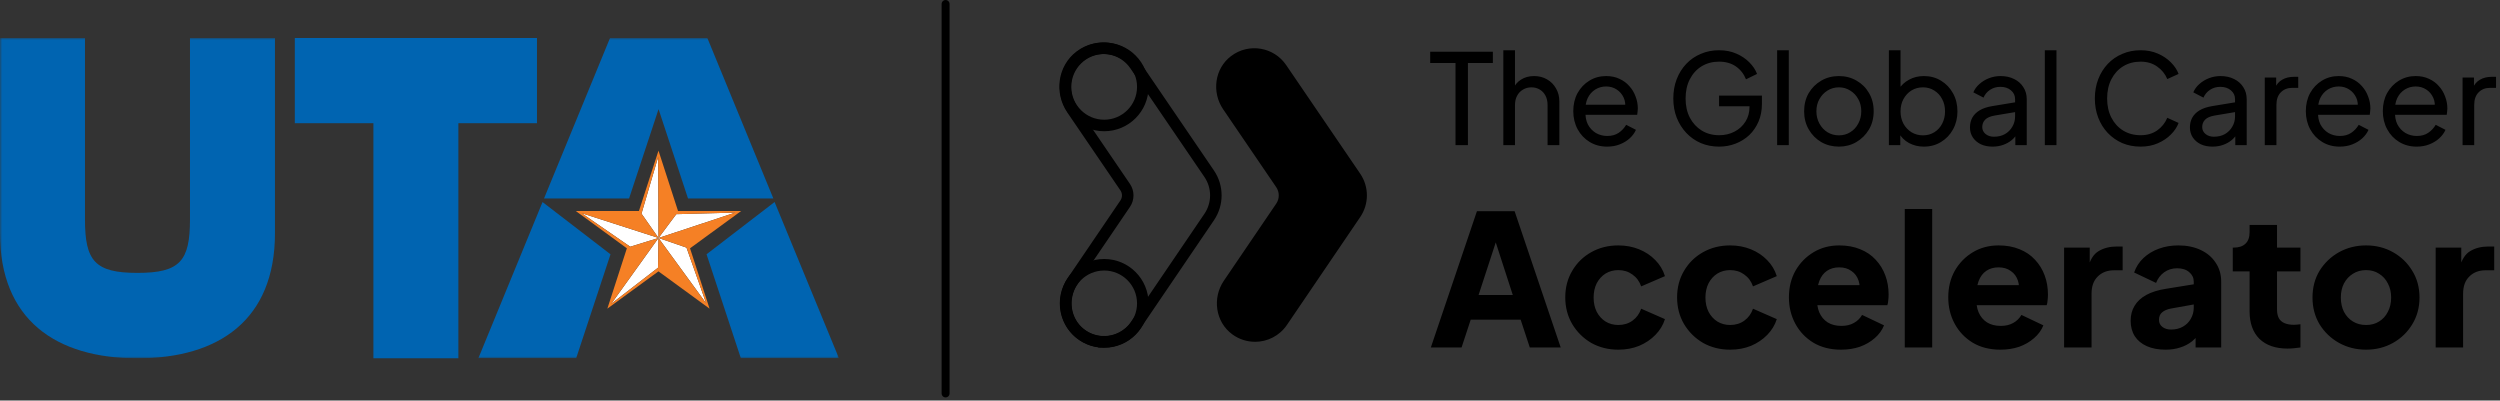
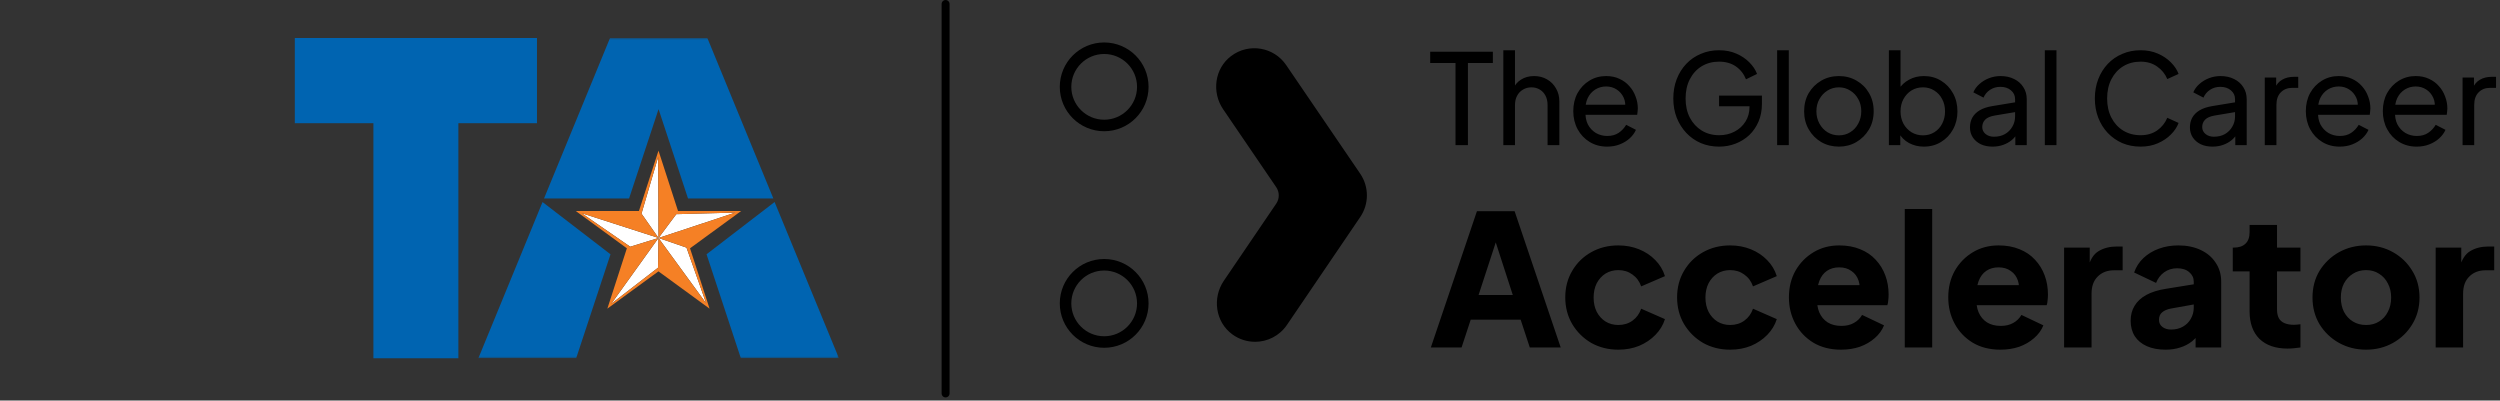
<svg xmlns="http://www.w3.org/2000/svg" width="593" height="95" viewBox="0 0 593 95" fill="none">
  <rect x="0" y="0" width="593" height="95" fill="#333333" stroke="none" />
  <path d="M345.249 34.422L345.249 14.95L339.244 14.95L339.244 12.274L354.109 12.274L354.109 14.95L348.192 14.95L348.192 34.422L345.249 34.422ZM356.59 34.422L356.59 11.917L359.355 11.917L359.355 21.52L358.849 21.252C359.246 20.241 359.88 19.459 360.752 18.904C361.644 18.329 362.684 18.041 363.874 18.041C365.023 18.041 366.044 18.299 366.936 18.814C367.848 19.33 368.561 20.043 369.076 20.955C369.612 21.867 369.879 22.897 369.879 24.047L369.879 34.422L367.084 34.422L367.084 24.939C367.084 24.047 366.916 23.294 366.579 22.679C366.262 22.065 365.816 21.589 365.241 21.252C364.666 20.895 364.003 20.717 363.249 20.717C362.516 20.717 361.852 20.895 361.257 21.252C360.663 21.589 360.197 22.075 359.86 22.709C359.523 23.323 359.355 24.067 359.355 24.939L359.355 34.422L356.59 34.422ZM381.208 34.779C379.662 34.779 378.285 34.413 377.076 33.679C375.867 32.946 374.916 31.945 374.222 30.677C373.528 29.388 373.181 27.951 373.181 26.366C373.181 24.76 373.518 23.333 374.192 22.085C374.886 20.836 375.817 19.855 376.987 19.141C378.176 18.408 379.504 18.041 380.971 18.041C382.16 18.041 383.21 18.259 384.122 18.695C385.053 19.112 385.836 19.686 386.471 20.42C387.125 21.133 387.62 21.956 387.957 22.887C388.314 23.799 388.492 24.75 388.492 25.741C388.492 25.959 388.472 26.207 388.433 26.485C388.413 26.742 388.383 26.99 388.344 27.228L375.203 27.228L375.203 24.849L386.738 24.849L385.43 25.92C385.608 24.889 385.509 23.968 385.133 23.155C384.756 22.342 384.201 21.698 383.468 21.223C382.735 20.747 381.902 20.509 380.971 20.509C380.039 20.509 379.187 20.747 378.414 21.223C377.641 21.698 377.036 22.382 376.6 23.274C376.184 24.146 376.016 25.186 376.095 26.395C376.016 27.565 376.194 28.596 376.63 29.487C377.086 30.359 377.72 31.043 378.533 31.539C379.365 32.014 380.267 32.252 381.238 32.252C382.308 32.252 383.21 32.005 383.944 31.509C384.677 31.014 385.271 30.379 385.727 29.606L388.046 30.796C387.729 31.529 387.234 32.203 386.56 32.817C385.906 33.412 385.123 33.887 384.211 34.244C383.319 34.601 382.318 34.779 381.208 34.779ZM407.79 34.779C406.224 34.779 404.777 34.502 403.45 33.947C402.122 33.372 400.972 32.569 400.001 31.539C399.03 30.508 398.267 29.299 397.712 27.912C397.177 26.524 396.909 25.008 396.909 23.363C396.909 21.698 397.177 20.172 397.712 18.785C398.247 17.397 399 16.188 399.971 15.158C400.942 14.127 402.092 13.334 403.42 12.779C404.748 12.204 406.195 11.917 407.76 11.917C409.286 11.917 410.654 12.185 411.863 12.72C413.092 13.255 414.122 13.949 414.955 14.801C415.807 15.653 416.412 16.565 416.768 17.536L414.152 18.814C413.637 17.526 412.834 16.505 411.744 15.752C410.654 14.999 409.326 14.623 407.76 14.623C406.214 14.623 404.837 14.989 403.628 15.723C402.439 16.456 401.507 17.477 400.833 18.785C400.159 20.093 399.822 21.619 399.822 23.363C399.822 25.087 400.159 26.604 400.833 27.912C401.527 29.22 402.468 30.241 403.658 30.974C404.867 31.707 406.244 32.074 407.79 32.074C409.138 32.074 410.357 31.787 411.447 31.212C412.537 30.637 413.399 29.844 414.033 28.833C414.668 27.823 414.985 26.653 414.985 25.325L414.985 23.958L416.322 25.206L407.76 25.206L407.76 22.679L417.928 22.679L417.928 24.641C417.928 26.187 417.66 27.585 417.125 28.833C416.59 30.082 415.857 31.152 414.925 32.044C413.994 32.916 412.913 33.59 411.685 34.066C410.456 34.541 409.158 34.779 407.79 34.779ZM421.537 34.422L421.537 11.917L424.301 11.917L424.301 34.422L421.537 34.422ZM436.202 34.779C434.656 34.779 433.259 34.422 432.01 33.709C430.762 32.976 429.771 31.975 429.038 30.706C428.304 29.438 427.938 28.001 427.938 26.395C427.938 24.79 428.294 23.363 429.008 22.114C429.741 20.866 430.732 19.875 431.981 19.141C433.229 18.408 434.637 18.041 436.202 18.041C437.748 18.041 439.146 18.408 440.394 19.141C441.643 19.855 442.624 20.836 443.337 22.085C444.071 23.333 444.437 24.77 444.437 26.395C444.437 28.021 444.061 29.468 443.308 30.736C442.555 31.985 441.554 32.976 440.305 33.709C439.076 34.422 437.709 34.779 436.202 34.779ZM436.202 32.104C437.193 32.104 438.085 31.856 438.878 31.36C439.691 30.865 440.325 30.181 440.781 29.309C441.256 28.437 441.494 27.466 441.494 26.395C441.494 25.305 441.256 24.344 440.781 23.512C440.325 22.659 439.691 21.986 438.878 21.49C438.085 20.975 437.193 20.717 436.202 20.717C435.192 20.717 434.28 20.975 433.467 21.49C432.674 21.986 432.04 22.659 431.565 23.512C431.089 24.344 430.851 25.305 430.851 26.395C430.851 27.466 431.089 28.437 431.565 29.309C432.04 30.181 432.674 30.865 433.467 31.36C434.28 31.856 435.192 32.104 436.202 32.104ZM456.338 34.779C455.05 34.779 453.871 34.492 452.8 33.917C451.75 33.342 450.937 32.53 450.363 31.479L450.749 31.004L450.749 34.422L448.044 34.422L448.044 11.917L450.808 11.917L450.808 21.847L450.392 21.163C450.987 20.212 451.799 19.459 452.83 18.904C453.861 18.329 455.04 18.041 456.368 18.041C457.874 18.041 459.222 18.408 460.411 19.141C461.62 19.875 462.572 20.876 463.265 22.144C463.959 23.393 464.306 24.82 464.306 26.425C464.306 27.991 463.959 29.408 463.265 30.677C462.572 31.945 461.62 32.946 460.411 33.679C459.222 34.413 457.864 34.779 456.338 34.779ZM456.13 32.104C457.141 32.104 458.043 31.856 458.836 31.36C459.628 30.865 460.243 30.191 460.679 29.339C461.135 28.467 461.363 27.495 461.363 26.425C461.363 25.315 461.135 24.344 460.679 23.512C460.243 22.659 459.628 21.986 458.836 21.49C458.043 20.975 457.141 20.717 456.13 20.717C455.119 20.717 454.208 20.965 453.395 21.46C452.602 21.956 451.968 22.64 451.492 23.512C451.036 24.364 450.808 25.335 450.808 26.425C450.808 27.495 451.036 28.467 451.492 29.339C451.968 30.191 452.602 30.865 453.395 31.36C454.208 31.856 455.119 32.104 456.13 32.104ZM472.628 34.779C471.578 34.779 470.646 34.591 469.834 34.214C469.041 33.818 468.417 33.283 467.961 32.609C467.505 31.915 467.277 31.122 467.277 30.231C467.277 29.378 467.455 28.615 467.812 27.941C468.189 27.248 468.764 26.663 469.537 26.187C470.329 25.712 471.32 25.375 472.51 25.177L478.455 24.195L478.455 26.514L473.134 27.406C472.103 27.585 471.35 27.912 470.874 28.387C470.419 28.863 470.191 29.448 470.191 30.141C470.191 30.796 470.448 31.34 470.964 31.776C471.499 32.213 472.163 32.431 472.955 32.431C473.966 32.431 474.838 32.222 475.572 31.806C476.325 31.37 476.91 30.786 477.326 30.052C477.762 29.319 477.98 28.506 477.98 27.614L477.98 23.541C477.98 22.669 477.653 21.966 476.999 21.431C476.365 20.876 475.522 20.598 474.472 20.598C473.56 20.598 472.747 20.836 472.034 21.312C471.34 21.767 470.825 22.382 470.488 23.155L468.08 21.906C468.377 21.173 468.853 20.519 469.507 19.944C470.161 19.349 470.924 18.884 471.796 18.547C472.668 18.21 473.58 18.041 474.531 18.041C475.76 18.041 476.84 18.279 477.772 18.755C478.703 19.211 479.427 19.855 479.942 20.687C480.477 21.5 480.745 22.451 480.745 23.541L480.745 34.422L478.039 34.422L478.039 31.39L478.545 31.568C478.208 32.203 477.752 32.758 477.177 33.233C476.602 33.709 475.928 34.086 475.155 34.363C474.383 34.641 473.54 34.779 472.628 34.779ZM485.032 34.422L485.032 11.917L487.796 11.917L487.796 34.422L485.032 34.422ZM507.75 34.779C506.184 34.779 504.737 34.502 503.409 33.947C502.101 33.372 500.952 32.569 499.961 31.539C498.989 30.508 498.236 29.299 497.701 27.912C497.166 26.524 496.898 25.008 496.898 23.363C496.898 21.698 497.166 20.172 497.701 18.785C498.236 17.397 498.989 16.188 499.961 15.158C500.932 14.127 502.081 13.334 503.409 12.779C504.737 12.204 506.184 11.917 507.75 11.917C509.276 11.917 510.643 12.185 511.852 12.72C513.081 13.255 514.112 13.949 514.944 14.801C515.797 15.653 516.401 16.565 516.758 17.536L514.082 18.755C513.567 17.526 512.764 16.535 511.674 15.782C510.584 15.009 509.276 14.623 507.75 14.623C506.204 14.623 504.826 14.989 503.617 15.723C502.428 16.456 501.497 17.477 500.823 18.785C500.149 20.093 499.812 21.619 499.812 23.363C499.812 25.087 500.149 26.604 500.823 27.912C501.497 29.22 502.428 30.241 503.617 30.974C504.826 31.707 506.204 32.074 507.75 32.074C509.276 32.074 510.584 31.697 511.674 30.944C512.764 30.171 513.567 29.17 514.082 27.941L516.758 29.16C516.401 30.131 515.797 31.043 514.944 31.895C514.112 32.748 513.081 33.441 511.852 33.977C510.643 34.512 509.276 34.779 507.75 34.779ZM524.801 34.779C523.75 34.779 522.819 34.591 522.006 34.214C521.213 33.818 520.589 33.283 520.133 32.609C519.677 31.915 519.449 31.122 519.449 30.231C519.449 29.378 519.628 28.615 519.984 27.941C520.361 27.248 520.936 26.663 521.709 26.187C522.502 25.712 523.493 25.375 524.682 25.177L530.628 24.195L530.628 26.514L525.306 27.406C524.275 27.585 523.522 27.912 523.047 28.387C522.591 28.863 522.363 29.448 522.363 30.141C522.363 30.796 522.62 31.34 523.136 31.776C523.671 32.213 524.335 32.431 525.128 32.431C526.138 32.431 527.011 32.222 527.744 31.806C528.497 31.37 529.082 30.786 529.498 30.052C529.934 29.319 530.152 28.506 530.152 27.614L530.152 23.541C530.152 22.669 529.825 21.966 529.171 21.431C528.537 20.876 527.694 20.598 526.644 20.598C525.732 20.598 524.92 20.836 524.206 21.312C523.512 21.767 522.997 22.382 522.66 23.155L520.252 21.906C520.549 21.173 521.025 20.519 521.679 19.944C522.333 19.349 523.096 18.884 523.968 18.547C524.84 18.21 525.752 18.041 526.703 18.041C527.932 18.041 529.012 18.279 529.944 18.755C530.875 19.211 531.599 19.855 532.114 20.687C532.649 21.5 532.917 22.451 532.917 23.541L532.917 34.422L530.211 34.422L530.211 31.39L530.717 31.568C530.38 32.203 529.924 32.758 529.349 33.233C528.775 33.709 528.101 34.086 527.328 34.363C526.555 34.641 525.712 34.779 524.801 34.779ZM537.204 34.422L537.204 18.398L539.909 18.398L539.909 21.341L539.612 20.925C539.988 20.014 540.563 19.34 541.336 18.904C542.109 18.448 543.051 18.22 544.16 18.22L545.142 18.22L545.142 20.836L543.744 20.836C542.615 20.836 541.703 21.193 541.009 21.906C540.315 22.6 539.969 23.591 539.969 24.879L539.969 34.422L537.204 34.422ZM554.97 34.779C553.425 34.779 552.047 34.413 550.838 33.679C549.629 32.946 548.678 31.945 547.984 30.677C547.29 29.388 546.943 27.951 546.943 26.366C546.943 24.76 547.28 23.333 547.954 22.085C548.648 20.836 549.58 19.855 550.749 19.141C551.938 18.408 553.266 18.041 554.733 18.041C555.922 18.041 556.972 18.259 557.884 18.695C558.816 19.112 559.598 19.686 560.233 20.42C560.887 21.133 561.382 21.956 561.719 22.887C562.076 23.799 562.254 24.75 562.254 25.741C562.254 25.959 562.234 26.207 562.195 26.485C562.175 26.742 562.145 26.99 562.106 27.228L548.965 27.228L548.965 24.849L560.5 24.849L559.192 25.92C559.37 24.889 559.271 23.968 558.895 23.155C558.518 22.342 557.963 21.698 557.23 21.223C556.497 20.747 555.664 20.509 554.733 20.509C553.801 20.509 552.949 20.747 552.176 21.223C551.403 21.698 550.798 22.382 550.362 23.274C549.946 24.146 549.778 25.186 549.857 26.395C549.778 27.565 549.956 28.596 550.392 29.487C550.848 30.359 551.482 31.043 552.295 31.539C553.127 32.014 554.029 32.252 555 32.252C556.07 32.252 556.972 32.005 557.706 31.509C558.439 31.014 559.034 30.379 559.489 29.606L561.808 30.796C561.491 31.529 560.996 32.203 560.322 32.817C559.668 33.412 558.885 33.887 557.973 34.244C557.081 34.601 556.08 34.779 554.97 34.779ZM573.232 34.779C571.686 34.779 570.309 34.413 569.1 33.679C567.891 32.946 566.939 31.945 566.246 30.677C565.552 29.388 565.205 27.951 565.205 26.366C565.205 24.76 565.542 23.333 566.216 22.085C566.91 20.836 567.841 19.855 569.011 19.141C570.2 18.408 571.528 18.041 572.994 18.041C574.184 18.041 575.234 18.259 576.146 18.695C577.077 19.112 577.86 19.686 578.494 20.42C579.148 21.133 579.644 21.956 579.981 22.887C580.338 23.799 580.516 24.75 580.516 25.741C580.516 25.959 580.496 26.207 580.457 26.485C580.437 26.742 580.407 26.99 580.367 27.228L567.227 27.228L567.227 24.849L578.762 24.849L577.454 25.92C577.632 24.889 577.533 23.968 577.157 23.155C576.78 22.342 576.225 21.698 575.492 21.223C574.758 20.747 573.926 20.509 572.994 20.509C572.063 20.509 571.211 20.747 570.438 21.223C569.665 21.698 569.06 22.382 568.624 23.274C568.208 24.146 568.039 25.186 568.119 26.395C568.039 27.565 568.218 28.596 568.654 29.487C569.11 30.359 569.744 31.043 570.557 31.539C571.389 32.014 572.291 32.252 573.262 32.252C574.332 32.252 575.234 32.005 575.967 31.509C576.701 31.014 577.295 30.379 577.751 29.606L580.07 30.796C579.753 31.529 579.257 32.203 578.584 32.817C577.929 33.412 577.147 33.887 576.235 34.244C575.343 34.601 574.342 34.779 573.232 34.779ZM584.121 34.422L584.121 18.398L586.826 18.398L586.826 21.341L586.529 20.925C586.906 20.014 587.48 19.34 588.253 18.904C589.026 18.448 589.968 18.22 591.078 18.22L592.059 18.22L592.059 20.836L590.661 20.836C589.532 20.836 588.62 21.193 587.926 21.906C587.233 22.6 586.886 23.591 586.886 24.879L586.886 34.422L584.121 34.422ZM339.394 82.422L350.328 50.097L359.266 50.097L370.2 82.422L362.868 82.422L360.698 75.827L348.853 75.827L346.683 82.422L339.394 82.422ZM350.719 69.97L358.832 69.97L353.886 54.697L355.708 54.697L350.719 69.97ZM383.863 82.943C381.491 82.943 379.351 82.408 377.442 81.338C375.562 80.239 374.057 78.749 372.929 76.869C371.83 74.988 371.28 72.877 371.28 70.534C371.28 68.191 371.83 66.094 372.929 64.242C374.028 62.362 375.533 60.887 377.442 59.817C379.351 58.746 381.491 58.211 383.863 58.211C385.628 58.211 387.262 58.515 388.766 59.122C390.27 59.73 391.558 60.583 392.628 61.682C393.698 62.753 394.465 64.025 394.928 65.501L389.287 67.93C388.882 66.745 388.188 65.804 387.204 65.11C386.25 64.416 385.136 64.069 383.863 64.069C382.735 64.069 381.723 64.344 380.826 64.893C379.958 65.443 379.264 66.209 378.743 67.193C378.252 68.176 378.006 69.304 378.006 70.577C378.006 71.85 378.252 72.978 378.743 73.962C379.264 74.945 379.958 75.712 380.826 76.261C381.723 76.811 382.735 77.086 383.863 77.086C385.165 77.086 386.293 76.739 387.248 76.044C388.202 75.35 388.882 74.41 389.287 73.224L394.928 75.697C394.494 77.086 393.742 78.329 392.671 79.429C391.601 80.528 390.314 81.396 388.81 82.032C387.306 82.639 385.657 82.943 383.863 82.943ZM410.388 82.943C408.016 82.943 405.876 82.408 403.967 81.338C402.087 80.239 400.582 78.749 399.454 76.869C398.355 74.988 397.806 72.877 397.806 70.534C397.806 68.191 398.355 66.094 399.454 64.242C400.554 62.362 402.058 60.887 403.967 59.817C405.876 58.746 408.016 58.211 410.388 58.211C412.153 58.211 413.787 58.515 415.291 59.122C416.796 59.73 418.083 60.583 419.153 61.682C420.223 62.753 420.99 64.025 421.453 65.501L415.812 67.93C415.407 66.745 414.713 65.804 413.729 65.11C412.775 64.416 411.661 64.069 410.388 64.069C409.26 64.069 408.248 64.344 407.351 64.893C406.483 65.443 405.789 66.209 405.268 67.193C404.777 68.176 404.531 69.304 404.531 70.577C404.531 71.85 404.777 72.978 405.268 73.962C405.789 74.945 406.483 75.712 407.351 76.261C408.248 76.811 409.26 77.086 410.388 77.086C411.69 77.086 412.818 76.739 413.773 76.044C414.727 75.35 415.407 74.41 415.812 73.224L421.453 75.697C421.019 77.086 420.267 78.329 419.196 79.429C418.126 80.528 416.839 81.396 415.335 82.032C413.831 82.639 412.182 82.943 410.388 82.943ZM436.697 82.943C434.18 82.943 431.996 82.394 430.145 81.294C428.294 80.166 426.862 78.662 425.849 76.782C424.837 74.902 424.331 72.819 424.331 70.534C424.331 68.162 424.851 66.05 425.893 64.199C426.963 62.348 428.395 60.887 430.188 59.817C431.982 58.746 434.006 58.211 436.263 58.211C438.143 58.211 439.806 58.515 441.252 59.122C442.699 59.701 443.914 60.525 444.897 61.596C445.91 62.666 446.676 63.91 447.197 65.327C447.717 66.716 447.978 68.234 447.978 69.883C447.978 70.346 447.949 70.809 447.891 71.271C447.862 71.705 447.79 72.081 447.674 72.4L429.928 72.4L429.928 67.627L443.986 67.627L440.905 69.883C441.195 68.639 441.18 67.54 440.862 66.585C440.544 65.602 439.98 64.835 439.17 64.286C438.389 63.707 437.42 63.418 436.263 63.418C435.135 63.418 434.166 63.693 433.356 64.242C432.546 64.792 431.938 65.602 431.533 66.672C431.128 67.742 430.969 69.044 431.056 70.577C430.94 71.908 431.099 73.079 431.533 74.092C431.967 75.104 432.632 75.9 433.529 76.478C434.426 77.028 435.511 77.302 436.783 77.302C437.94 77.302 438.924 77.071 439.734 76.608C440.573 76.145 441.224 75.509 441.686 74.699L446.893 77.172C446.43 78.329 445.693 79.342 444.68 80.21C443.697 81.077 442.525 81.757 441.166 82.249C439.806 82.712 438.316 82.943 436.697 82.943ZM451.81 82.422L451.81 49.577L458.319 49.577L458.319 82.422L451.81 82.422ZM474.493 82.943C471.976 82.943 469.792 82.394 467.941 81.294C466.09 80.166 464.658 78.662 463.645 76.782C462.633 74.902 462.127 72.819 462.127 70.534C462.127 68.162 462.647 66.05 463.689 64.199C464.759 62.348 466.191 60.887 467.984 59.817C469.778 58.746 471.803 58.211 474.059 58.211C475.939 58.211 477.602 58.515 479.049 59.122C480.495 59.701 481.71 60.525 482.693 61.596C483.706 62.666 484.472 63.91 484.993 65.327C485.514 66.716 485.774 68.234 485.774 69.883C485.774 70.346 485.745 70.809 485.687 71.271C485.658 71.705 485.586 72.081 485.47 72.4L467.724 72.4L467.724 67.627L481.782 67.627L478.702 69.883C478.991 68.639 478.976 67.54 478.658 66.585C478.34 65.602 477.776 64.835 476.966 64.286C476.185 63.707 475.216 63.418 474.059 63.418C472.931 63.418 471.962 63.693 471.152 64.242C470.342 64.792 469.734 65.602 469.329 66.672C468.924 67.742 468.765 69.044 468.852 70.577C468.736 71.908 468.896 73.079 469.329 74.092C469.763 75.104 470.429 75.9 471.325 76.478C472.222 77.028 473.307 77.302 474.58 77.302C475.737 77.302 476.72 77.071 477.53 76.608C478.369 76.145 479.02 75.509 479.483 74.699L484.689 77.172C484.226 78.329 483.489 79.342 482.476 80.21C481.493 81.077 480.321 81.757 478.962 82.249C477.602 82.712 476.113 82.943 474.493 82.943ZM489.606 82.422L489.606 58.732L495.681 58.732L495.681 64.416L495.247 63.592C495.768 61.596 496.621 60.251 497.807 59.556C499.022 58.833 500.454 58.472 502.103 58.472L503.491 58.472L503.491 64.112L501.452 64.112C499.861 64.112 498.574 64.604 497.59 65.587C496.607 66.542 496.115 67.901 496.115 69.666L496.115 82.422L489.606 82.422ZM513.676 82.943C511.97 82.943 510.494 82.668 509.251 82.119C508.007 81.569 507.052 80.788 506.387 79.776C505.722 78.734 505.389 77.505 505.389 76.088C505.389 74.757 505.693 73.585 506.3 72.573C506.908 71.532 507.833 70.664 509.077 69.97C510.35 69.275 511.926 68.784 513.807 68.495L521.053 67.323L521.053 72.096L514.978 73.181C514.052 73.354 513.344 73.658 512.852 74.092C512.36 74.497 512.114 75.09 512.114 75.871C512.114 76.594 512.389 77.158 512.939 77.563C513.488 77.968 514.168 78.17 514.978 78.17C516.048 78.17 516.988 77.939 517.798 77.476C518.608 77.013 519.23 76.391 519.664 75.61C520.127 74.8 520.358 73.918 520.358 72.964L520.358 66.802C520.358 65.906 519.997 65.153 519.274 64.546C518.579 63.939 517.625 63.635 516.41 63.635C515.253 63.635 514.226 63.953 513.329 64.59C512.461 65.226 511.825 66.065 511.42 67.106L506.213 64.633C506.676 63.302 507.414 62.16 508.426 61.205C509.439 60.251 510.654 59.513 512.071 58.992C513.488 58.472 515.036 58.211 516.714 58.211C518.71 58.211 520.474 58.573 522.007 59.296C523.54 60.019 524.726 61.032 525.565 62.333C526.433 63.606 526.867 65.096 526.867 66.802L526.867 82.422L520.792 82.422L520.792 78.604L522.267 78.344C521.573 79.385 520.807 80.253 519.968 80.947C519.129 81.613 518.189 82.104 517.148 82.422C516.106 82.77 514.949 82.943 513.676 82.943ZM542.628 82.683C539.764 82.683 537.537 81.916 535.946 80.383C534.384 78.821 533.603 76.652 533.603 73.875L533.603 64.373L529.611 64.373L529.611 58.732L529.828 58.732C531.043 58.732 531.968 58.428 532.605 57.821C533.27 57.213 533.603 56.302 533.603 55.087L533.603 53.352L540.111 53.352L540.111 58.732L545.665 58.732L545.665 64.373L540.111 64.373L540.111 73.441C540.111 74.251 540.256 74.931 540.545 75.48C540.834 76.001 541.282 76.391 541.89 76.652C542.497 76.912 543.249 77.042 544.146 77.042C544.349 77.042 544.58 77.028 544.84 76.999C545.101 76.97 545.376 76.941 545.665 76.912L545.665 82.422C545.231 82.48 544.739 82.538 544.19 82.596C543.64 82.654 543.119 82.683 542.628 82.683ZM561.237 82.943C558.894 82.943 556.754 82.408 554.816 81.338C552.906 80.267 551.373 78.807 550.216 76.955C549.088 75.075 548.524 72.949 548.524 70.577C548.524 68.176 549.088 66.05 550.216 64.199C551.373 62.348 552.906 60.887 554.816 59.817C556.754 58.746 558.894 58.211 561.237 58.211C563.58 58.211 565.706 58.746 567.615 59.817C569.525 60.887 571.043 62.348 572.171 64.199C573.328 66.05 573.907 68.176 573.907 70.577C573.907 72.949 573.328 75.075 572.171 76.955C571.043 78.807 569.525 80.267 567.615 81.338C565.706 82.408 563.58 82.943 561.237 82.943ZM561.237 77.086C562.423 77.086 563.45 76.811 564.318 76.261C565.214 75.712 565.909 74.945 566.4 73.962C566.921 72.978 567.181 71.85 567.181 70.577C567.181 69.304 566.921 68.191 566.4 67.236C565.909 66.253 565.214 65.486 564.318 64.937C563.45 64.358 562.423 64.069 561.237 64.069C560.051 64.069 559.01 64.358 558.113 64.937C557.216 65.486 556.508 66.253 555.987 67.236C555.495 68.191 555.249 69.304 555.249 70.577C555.249 71.85 555.495 72.978 555.987 73.962C556.508 74.945 557.216 75.712 558.113 76.261C559.01 76.811 560.051 77.086 561.237 77.086ZM577.741 82.422L577.741 58.732L583.816 58.732L583.816 64.416L583.382 63.592C583.902 61.596 584.756 60.251 585.942 59.556C587.156 58.833 588.588 58.472 590.237 58.472L591.626 58.472L591.626 64.112L589.586 64.112C587.995 64.112 586.708 64.604 585.725 65.587C584.741 66.542 584.249 67.901 584.249 69.666L584.249 82.422L577.741 82.422Z" fill="black" />
  <path d="M297.692 81.072C295.812 81.072 293.919 80.498 292.276 79.287C288.293 76.352 287.515 70.686 290.294 66.595L302.723 48.304C303.521 47.127 303.521 45.579 302.723 44.403L290.132 25.922C287.366 21.858 288.104 16.239 292.032 13.284C296.225 10.127 302.155 11.141 305.076 15.428L322.643 41.204C324.753 44.301 324.76 48.372 322.65 51.475L305.258 77.076C303.494 79.672 300.62 81.079 297.699 81.079L297.692 81.072Z" fill="black" />
-   <path d="M261.869 81.072C259.99 81.072 258.096 80.498 256.453 79.287C252.47 76.352 251.693 70.686 254.472 66.595L266.9 48.304C267.698 47.127 267.698 45.579 266.9 44.403L254.303 25.922C251.537 21.858 252.274 16.239 256.203 13.284C260.395 10.127 266.325 11.141 269.247 15.428L286.814 41.204C288.924 44.301 288.93 48.372 286.821 51.475L269.429 77.076C267.664 79.672 264.79 81.079 261.869 81.079V81.072Z" stroke="black" stroke-width="2.734" stroke-miterlimit="10" />
  <path d="M261.911 81.126C266.971 81.126 271.073 77.024 271.073 71.964C271.073 66.903 266.971 62.801 261.911 62.801C256.85 62.801 252.748 66.903 252.748 71.964C252.748 77.024 256.85 81.126 261.911 81.126Z" stroke="black" stroke-width="2.734" stroke-miterlimit="10" />
  <path d="M261.911 29.763C266.971 29.763 271.073 25.661 271.073 20.601C271.073 15.54 266.971 11.438 261.911 11.438C256.851 11.438 252.748 15.54 252.748 20.601C252.748 25.661 256.851 29.763 261.911 29.763Z" stroke="black" stroke-width="2.734" stroke-miterlimit="10" />
  <g clip-path="url(#clip0_523_16)">
    <path d="M167.514 71.974L156.193 56.451L162.839 58.735L167.514 71.974ZM156.084 63.499L144.991 72.059L156.193 56.451L156.084 63.508V63.499ZM137.957 50.566L156.202 56.443L149.489 58.523L137.957 50.566ZM156.126 37.201L156.202 56.443L152.161 50.677L156.126 37.209V37.201ZM174.397 50.431L156.193 56.451L160.412 50.804L174.397 50.431Z" fill="white" />
    <path d="M167.514 71.974L156.193 56.451L162.839 58.735L167.514 71.974ZM156.084 63.499L144.991 72.059L156.193 56.451L156.084 63.508V63.499ZM137.957 50.566L156.202 56.443L149.489 58.523L137.957 50.566ZM156.126 37.201L156.202 56.443L152.161 50.677L156.126 37.209V37.201ZM174.397 50.431L156.193 56.451L160.412 50.804L174.397 50.431ZM175.817 50.048H160.827L156.193 35.732L151.56 50.048H136.57L148.694 58.897L144.061 73.214L156.185 64.365L168.309 73.214L163.676 58.897L175.8 50.048H175.817Z" fill="#F58025" />
    <mask id="mask0_523_16" style="mask-type:luminance" maskUnits="userSpaceOnUse" x="0" y="9" width="199" height="76">
      <path d="M199 9H0V85H199V9Z" fill="white" />
    </mask>
    <g mask="url(#mask0_523_16)">
      <path d="M167.777 9H144.703L129.045 47.068H149.218L156.21 25.89L163.194 47.068H183.435L167.777 9ZM183.731 47.917L167.591 60.315L175.732 84.975H199L183.731 47.917ZM113.463 84.983H136.663L144.813 60.323L128.69 47.926L113.463 84.983Z" fill="#0064B1" />
-       <path d="M65.22 55.347C65.22 75.787 52.005 84.992 32.61 84.992C13.215 84.992 0 75.787 0 55.347V9H20.156V52.027C20.156 61.877 22.481 64.731 32.61 64.731C42.739 64.731 45.064 61.869 45.064 52.027V9H65.22V55.347Z" fill="#0064B1" />
    </g>
    <path d="M88.572 29.219H69.929V9.009H127.371V29.219H108.728V84.983H88.572V29.219Z" fill="#0064B1" />
  </g>
  <line x1="224.294" y1="0.943" x2="224.294" y2="93.324" stroke="black" stroke-width="1.885" stroke-linecap="round" />
  <defs>
    <clipPath id="clip0_523_16">
      <rect width="199" height="76" fill="white" transform="translate(0 9)" />
    </clipPath>
  </defs>
</svg>